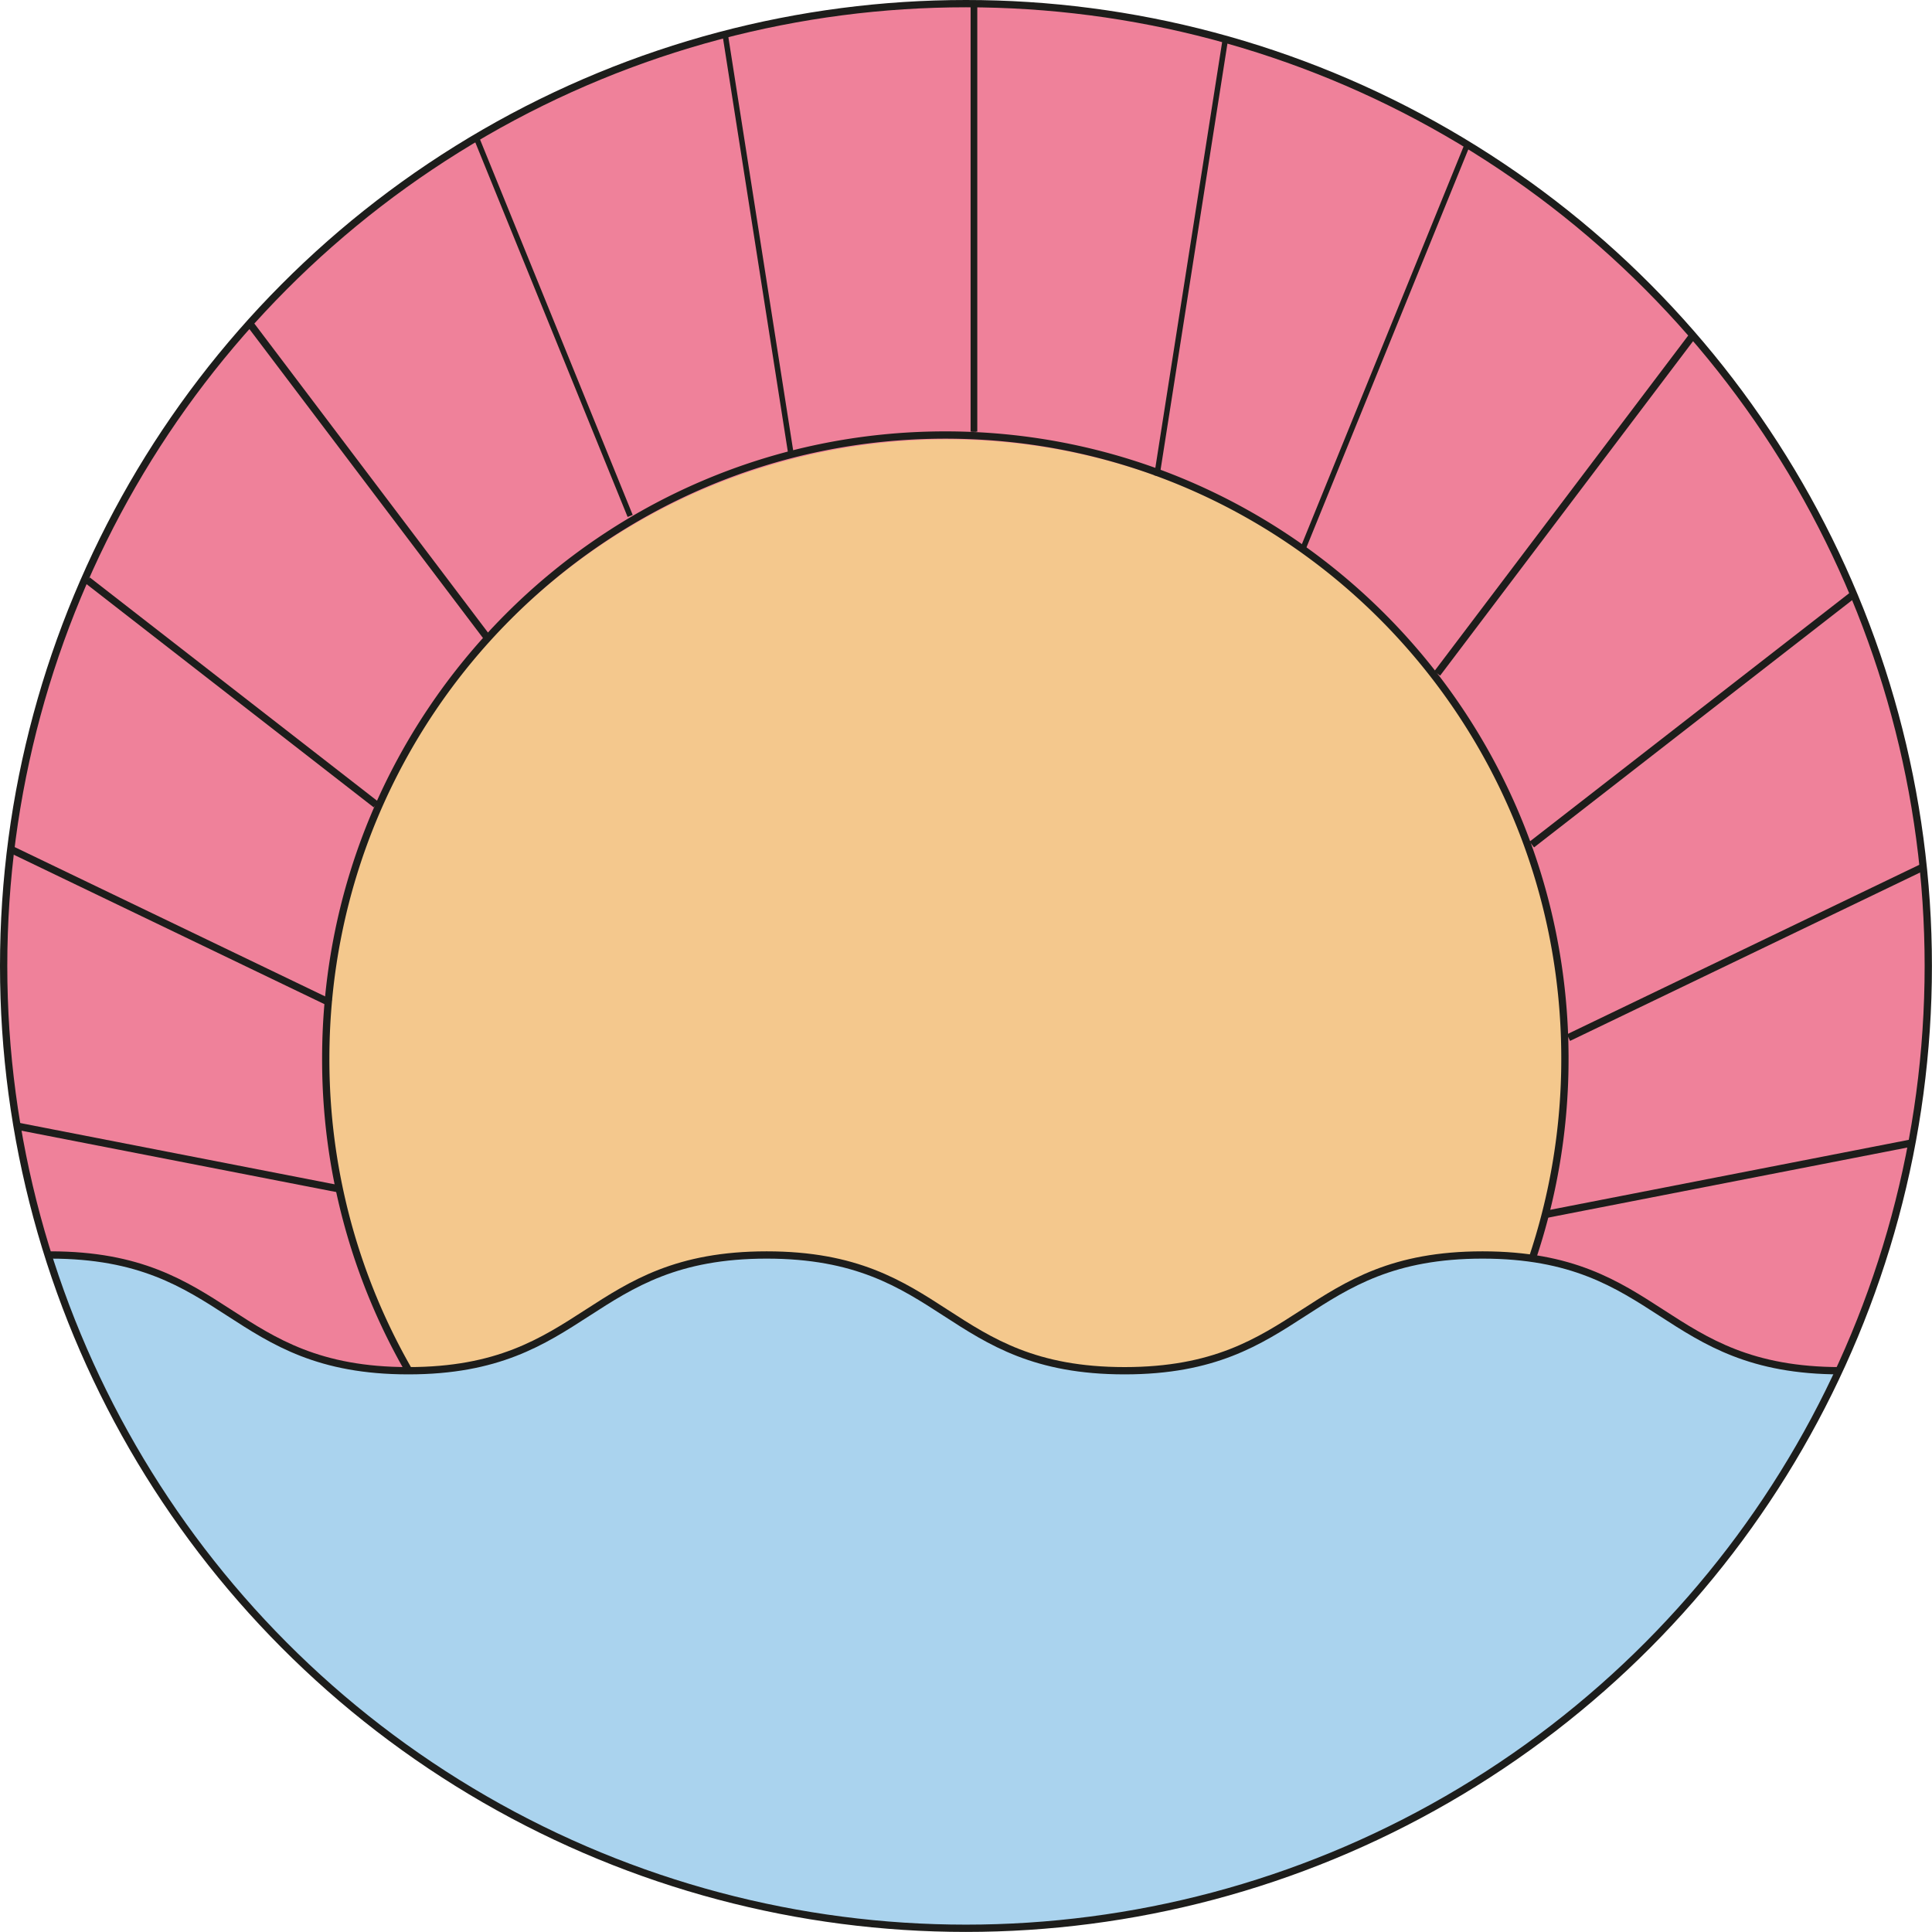
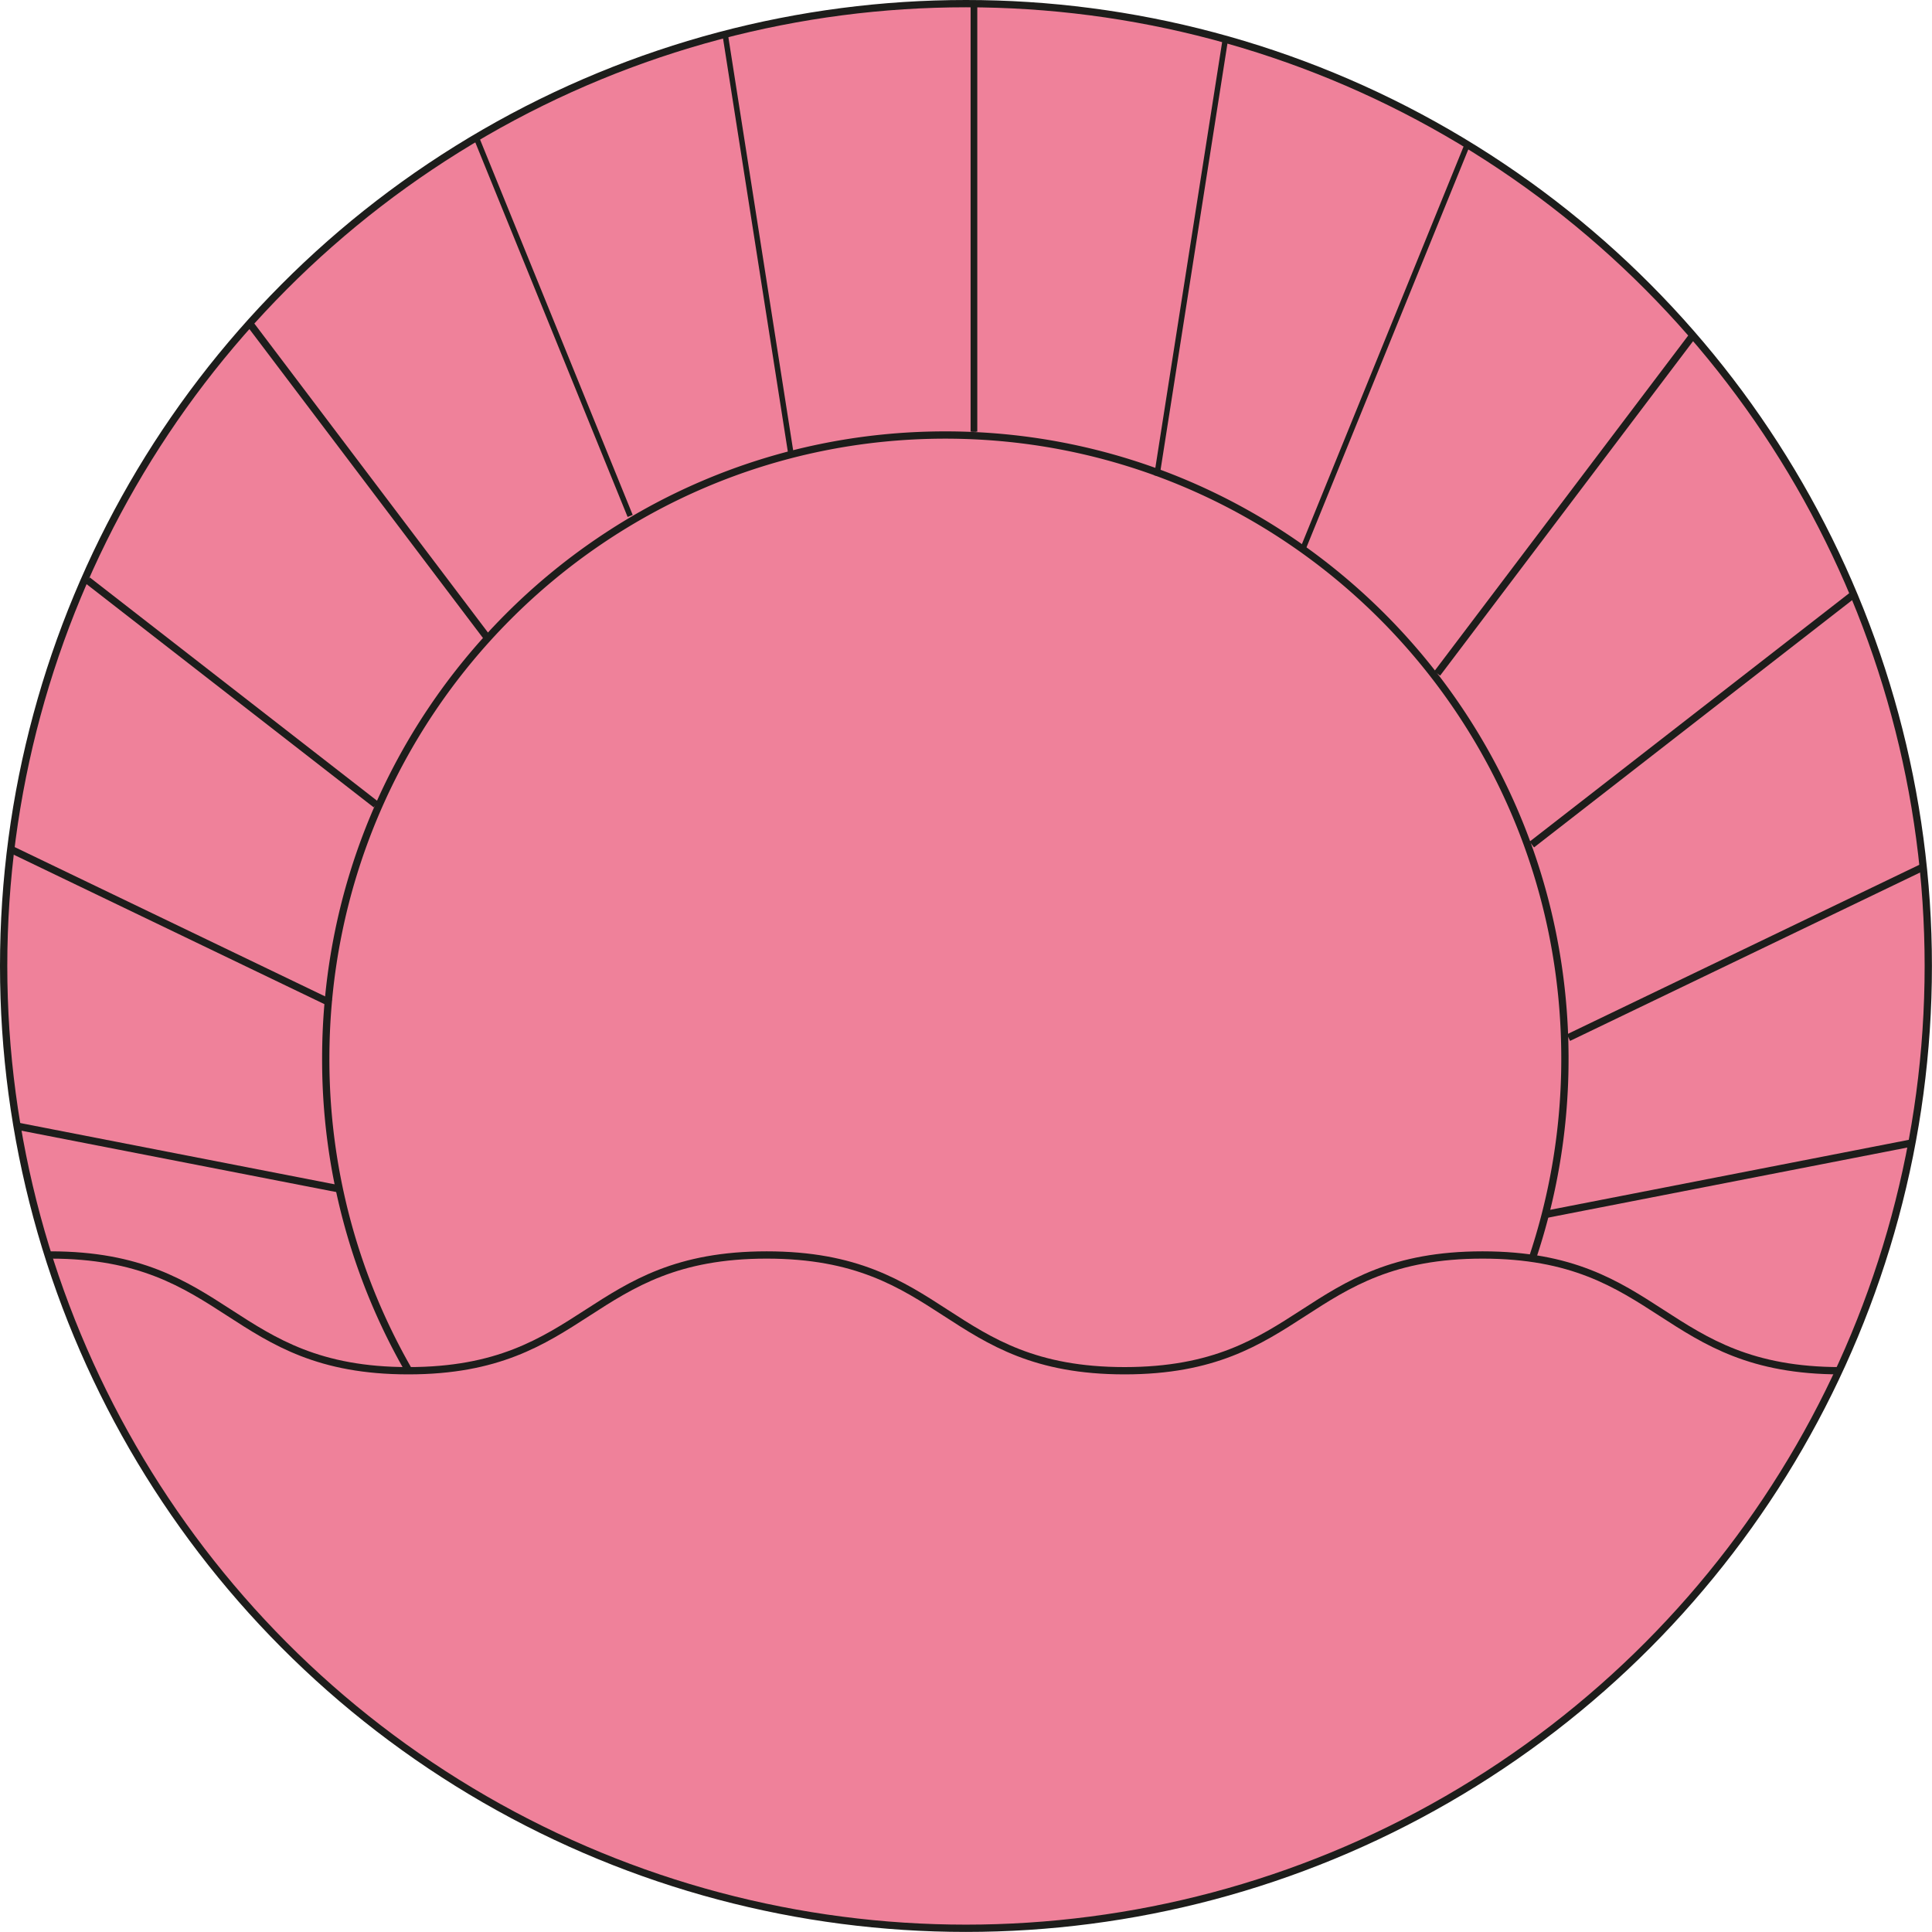
<svg xmlns="http://www.w3.org/2000/svg" viewBox="0 0 265.05 265.05">
  <defs>
    <style>.cls-4,.cls-6{fill:none;stroke:#1d1d1b;stroke-miterlimit:10}.cls-6{stroke-width:.75px}</style>
  </defs>
  <g id="Calque_12" data-name="Calque 12">
    <circle cx="132.52" cy="132.53" r="132.02" fill="#ef819a" />
-     <circle cx="129.89" cy="145.18" r="84.91" fill="#f4c88d" />
-     <path fill="#aad3ee" d="M6.55 172.14l1.57 4.7 1.06 2.85 2.12 5.22 4.09 8.58 5.29 9.22 2.48 3.79 6.11 8.3 5.98 6.99 3.27 3.43 9.08 8.4 7.77 6.05 3.85 2.67 6.28 3.95 5.61 3.13 9.34 4.46 6.19 2.48 5.33 1.84 8.85 2.51 6 1.34 6.1 1.05 9.29 1.05 12.45.4 8.28-.41 6.32-.64 7.05-1.09 7.88-1.69 11.93-3.54 6.76-2.58 7.17-3.21 4.48-2.28 6.66-3.81 4.79-3.06 4.52-3.17 6.39-5 2.77-2.37 5.05-4.67 3.85-3.91 3.22-3.54 2.79-3.29 2.48-3.11 3.02-4.06 2.85-4.16 3.12-5 3.11-5.52 1.68-3.25 1.26-2.61.36-.78-2.47.23-2.51-.15-2.96-.41-2.2-.51-2.51-.75-2.51-.92-2.81-1.29-1.9-1.06-2.05-1.14-2.58-1.69-2.13-1.43-2.73-1.59-1.52-.84-3.27-1.52-2.58-.98-2.96-.69-4.64-.61-1.97-.31h-4.71l-3.5.39-5.01.76-2.36.68-2.35.99-1.67.69-1.98.98-1.67 1.07-2.58 1.59-2.13 1.29-1.9 1.22-1.52.91-2.2 1.14-2.28 1.21-2.43.84-3.12.99-3.26.58-2.28.33-2.96.3h-5.17l-3.27-.3-2.2-.33-3.12-.96-2.58-.84-2.51-1.06-2.35-1.22-3.5-2.27-2.81-1.6-2.58-1.75-4.03-2.2-3.41-1.29-3.35-1.07-3.34-.6-3.34-.47h-4.94l-4.56.31-3.65.61-4.78 1.37-2.74 1.37-3.49 1.9-2.89 1.74-3.11 1.98-4.03 2.58-4.33 1.75-3.65 1.14-5.62.99-4.18.3-2.5-.15-5.02-.56-3.79-.51-3.04-1.06-2.97-1.14-2.5-1.29-2.36-1.44-2.2-1.22-2.66-1.82-3.27-1.98-1.86-1.14-1.94-.83-1.9-.84-2.35-.61-2.43-.6-2.66-.31-1.82-.23-2.06-.31H6.55z" />
  </g>
  <circle class="cls-4" cx="132.52" cy="132.52" r="132.02" id="Calque_2" data-name="Calque 2" />
  <path class="cls-4" d="M43.74 211.76c24.55 0 24.55 15.88 49.1 15.88s24.56-15.88 49.16-15.88 24.55 15.88 49.1 15.88 24.55-15.88 49.11-15.88 24.55 15.88 49.11 15.88" transform="translate(-36.82 -39.59)" id="Calque_4" data-name="Calque 4" />
  <path d="M93 227.8a85.51 85.51 0 01-11.49-43c0-47.24 38.07-85.53 85-85.53s85 38.29 85 85.53a85.86 85.86 0 01-4.57 27.73" transform="translate(-36.82 -39.59)" fill="none" stroke="#1d1d1b" stroke-miterlimit="10" id="Calque_5" data-name="Calque 5" />
  <path class="cls-4" d="M2.32 154.49l44.43 8.66" id="Calque_6" data-name="Calque 6" />
  <path class="cls-4" d="M1.69 116.61l43.64 20.99" id="Calque_7" data-name="Calque 7" />
  <path class="cls-4" d="M12.01 79.61l39.57 30.76" id="Calque_8" data-name="Calque 8" />
  <path class="cls-4" d="M34.21 44.31l32.63 43.16" id="Calque_9" data-name="Calque 9" />
  <path class="cls-6" d="M86.45 70.78L65.28 18.72" id="Calque_10" data-name="Calque 10" />
  <path class="cls-6" d="M108.51 62.27L99.45 4.49" id="Calque_11" data-name="Calque 11" />
  <g id="Calque_14" data-name="Calque 14">
    <path class="cls-6" d="M133.53 59.22V.5" />
    <path class="cls-4" d="M261.98 156.86l-50.02 9.76m51.63-47.56l-48.41 23.29m39.03-60.74l-44.06 34.25m21.87-69.55l-34.85 46.08" />
    <path class="cls-6" d="M178.77 75.24l22.54-55.43m-42.6 45.46l9.4-59.92M133.7 59.22V.5" />
  </g>
</svg>